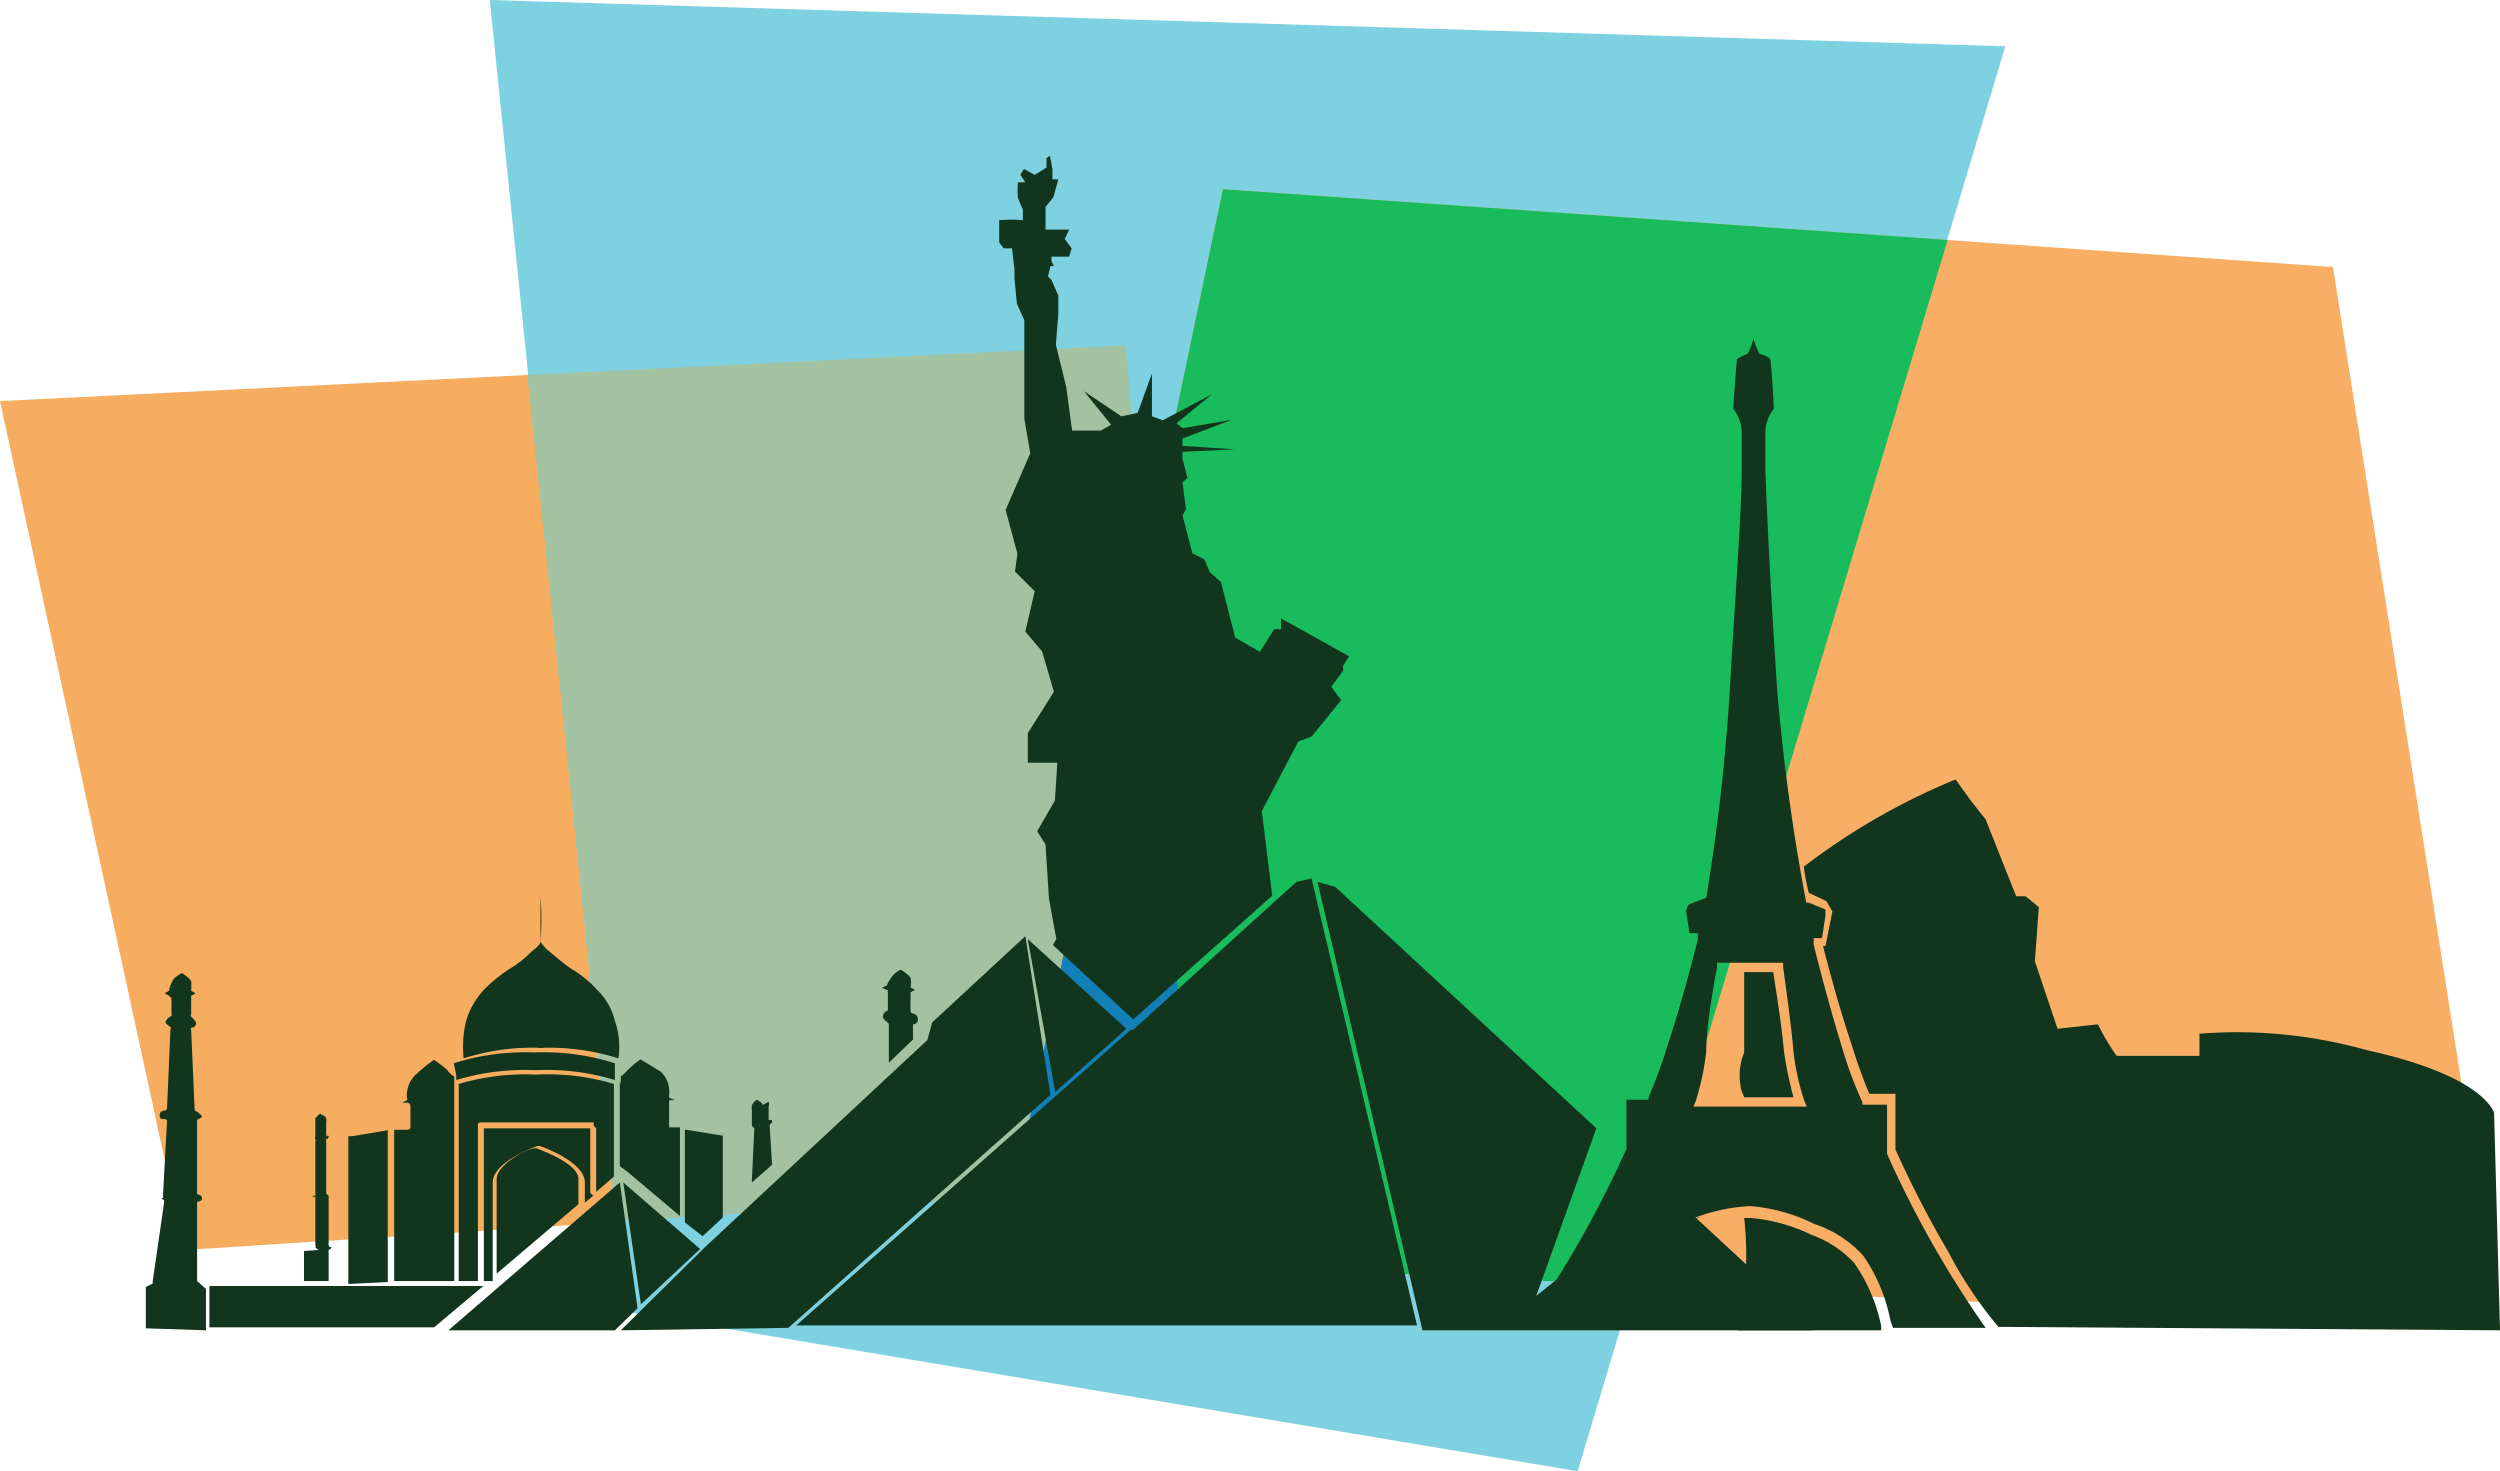
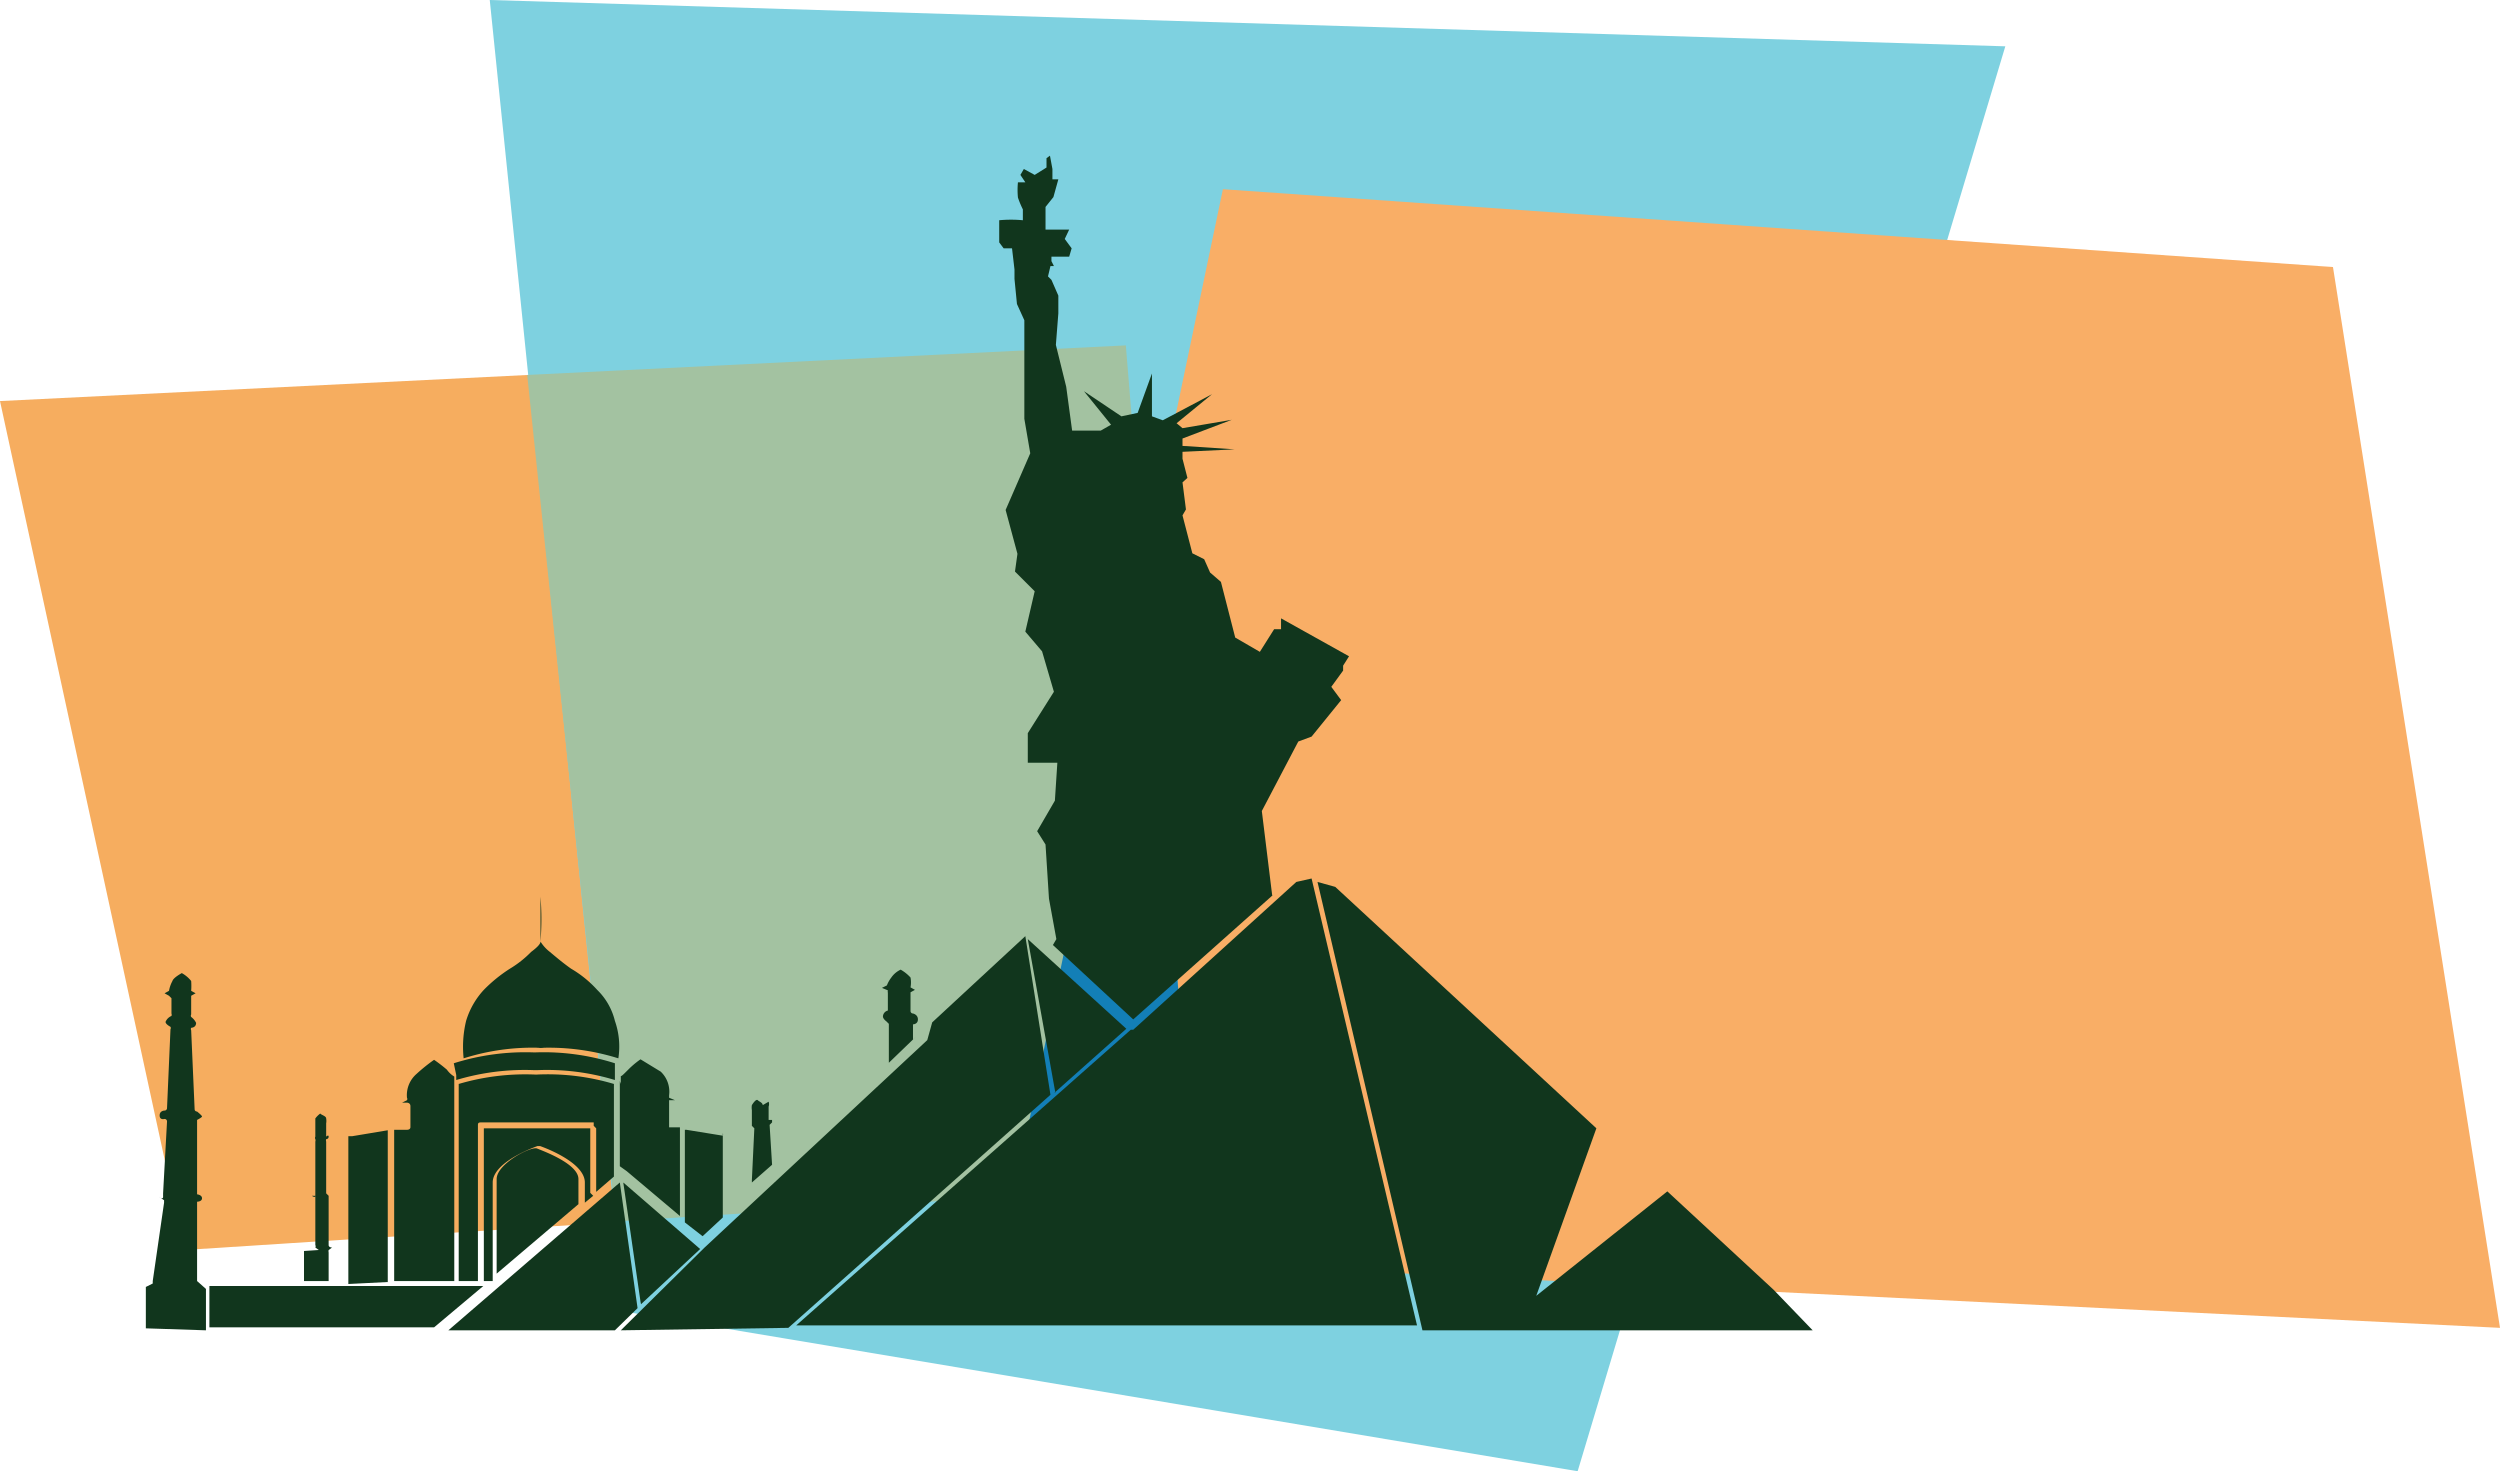
<svg xmlns="http://www.w3.org/2000/svg" viewBox="0 0 50.74 29.86">
  <defs>
    <style>.cls-1{fill:#f6ad5f;}.cls-1,.cls-2,.cls-3,.cls-4,.cls-5,.cls-6{fill-rule:evenodd;}.cls-2{fill:#7ed1e0;}.cls-3{fill:#f9ae66;}.cls-4{fill:#19bc5c;}.cls-5{fill:#a3c2a1;}.cls-6{fill:#137fb7;}.cls-7{fill:#11361d;}</style>
  </defs>
  <g id="Слой_2" data-name="Слой 2">
    <g id="Слой_1-2" data-name="Слой 1">
      <polygon class="cls-1" points="3.74 25.37 0 8.14 22.85 7.01 24.24 24.05 3.74 25.37 3.74 25.37" />
      <polygon class="cls-2" points="12.67 26.62 9.94 0 40.7 0.94 32.02 29.86 12.67 26.62 12.67 26.62" />
      <polygon class="cls-3" points="24.82 3.84 20.3 25.44 50.74 26.95 47.35 5.42 24.82 3.84 24.82 3.84" />
-       <polygon class="cls-4" points="39.53 4.87 33.14 26.09 20.3 25.44 24.82 3.84 39.53 4.87 39.53 4.87" />
      <polygon class="cls-5" points="12.5 24.79 10.7 7.61 22.85 7.01 24.24 24.05 12.5 24.79 12.5 24.79" />
      <polygon class="cls-6" points="23.21 11.52 24.24 24.05 20.57 24.29 23.21 11.52 23.21 11.52" />
      <path class="cls-7" d="M25.82,18.17l-.21-1.71.74-1.41.27-.1.6-.74-.2-.27.24-.33,0-.1.12-.19L26,12.55l0,.22-.14,0-.29.46-.5-.29-.29-1.13-.22-.19-.12-.27-.24-.12L24,10.46l.07-.12L24,9.79l.1-.09L24,9.31,24,9.17l1.06-.05L24,9.05V8.9l1-.38-1,.17-.12-.1L24.6,8l-1,.53-.22-.08V7.58l-.29.8-.33.07L22,7.94l.55.68-.21.12h-.58l-.12-.89L21.43,7l.05-.64,0-.36-.14-.32-.07-.07.05-.21.07,0-.05-.1,0-.09.36,0,.05-.17-.14-.19.09-.19-.48,0V4.2L21.38,4l.1-.36-.12,0,0-.21-.05-.27-.07.05,0,.19L21,3.55l-.22-.12-.07.12.1.15-.15,0a1.61,1.61,0,0,0,0,.31,1.94,1.94,0,0,0,.1.24l0,.22a2.57,2.57,0,0,0-.48,0l0,.19,0,.26.09.12.17,0,.05.43,0,.19.05.51.15.33,0,2,.12.7-.5,1.15.24.89-.05.36L21,12l-.19.82.34.4.24.82-.53.84,0,.6.22,0,.38,0-.05.77-.36.62.17.27.07,1.1.15.82-.07.12L23,20.69l2.83-2.52Z" />
-       <path class="cls-7" d="M38.18,27l0-.09a3.43,3.43,0,0,0-.55-1.28,2.2,2.2,0,0,0-.87-.57,3.53,3.53,0,0,0-1.22-.34h-.14a7.14,7.14,0,0,1,0,1.54c-.05,0-.09.05-.14.12V27Zm12.56,0-.12-4.41s-.17-.75-2.6-1.28a9.7,9.7,0,0,0-3.38-.33v.45s-1.68,0-1.68,0a4.51,4.51,0,0,1-.38-.64l-.82.09-.46-1.37.08-1.1-.27-.22-.19,0-.62-1.56L40,16.25l-.31-.43a13.45,13.45,0,0,0-3.08,1.77,4.94,4.94,0,0,0,.1.53l.36.17.12.21-.14.7H37c.17.67.36,1.34.58,2a10.52,10.52,0,0,0,.36,1h.53v1.13a21.76,21.76,0,0,0,1.08,2.09,8.31,8.31,0,0,0,.91,1.39l.1.12ZM35.4,19.73v1.63a1.23,1.23,0,0,0-.07.7c0,.07.05.14.07.21h1a8.22,8.22,0,0,1-.19-.91c-.05-.55-.14-1.1-.22-1.63Z" />
      <path class="cls-7" d="M18,20.21s0,0,0,0l0,0Zm-14.71,0,0,0,0,0Zm8.69,4V22.9H9.82V26h.09L10,26V24c0-.43.91-.74.91-.74h.05s.91.31.91.74v.41l.17-.14ZM6.17,25.39V26h.5l0-.58h0a.12.12,0,0,1,0-.05l.07-.05a0,0,0,0,0,0,0h0s-.07,0-.07-.05l0-1h0s0,0,0,0l0,0h0a.06.06,0,0,0,0,0,0,0,0,0,1-.05-.05l0-1.05h0a.08.08,0,0,1,0-.05s.05,0,.05-.05-.05,0-.05,0h0s0,0,0,0v-.22h0s0,0,0-.05l0,0,0,0s0,0,0,0a.3.3,0,0,0,0-.1c0-.05-.1-.07-.12-.1a.47.47,0,0,0-.1.1l0,.1h0s0,0,0,0l0,0,0,0h0s0,0,0,.05l0,.22h0s0,0,0,0,0,0,0,0a.05.05,0,0,0,0,.05.08.08,0,0,1,0,.05l0,1.05h0s0,0,0,.05-.07,0-.07,0h0l.07,0s0,0,0,0l0,1h0a.05.05,0,0,1,0,.05,0,0,0,0,0,0,0l.07.05Zm1.7.63,0-3.08-.72.12s0,0-.08,0l0,3Zm1.35-4,0-.05,0,0v-.12a.5.5,0,0,1-.15-.14,3,3,0,0,0-.26-.2h0a3.47,3.47,0,0,0-.36.29.57.57,0,0,0-.19.48.05.05,0,0,1,0,.05l-.1.05h.1s.07,0,.07.07h0v.43s0,.05-.07.05H8L8,26H9.22V22Zm6.26.41c0-.05-.07-.07-.1-.1s-.09.05-.12.1a.3.3,0,0,0,0,.1.07.07,0,0,1,0,0l-.05,0,.05,0s0,0,0,.05h0v.22a.07.07,0,0,1,0,0h0s0,0,0,0,0,.05,0,.05l.05.05-.05,1.05a0,0,0,0,1,0,.05s0,0,0,0h0l0,0h0l.41-.36-.05-.81.05-.05s0,0,0-.05l-.07,0s0,0,0,0h0v-.22s0,0,0-.05h0l0,0,0,0s0,0,0,0h0a.15.15,0,0,0,0-.1Zm-1.58.5,0,1.88.36.28.41-.38V23a.06.06,0,0,1,0,.05v0l-.74-.12Zm-2.16,1c0-.31-.72-.57-.84-.62s-.82.31-.82.62v1.92l1.66-1.41V24Zm-.84-2.66a4.72,4.72,0,0,1,1.65.21,1.57,1.57,0,0,0-.07-.76,1.31,1.31,0,0,0-.36-.63,2.22,2.22,0,0,0-.53-.43c-.17-.12-.31-.24-.43-.34a.79.79,0,0,1-.19-.21c0-.1,0-.82,0-.91l0-.1,0,.1a5.62,5.62,0,0,1,0,.91h0c0,.05-.07.12-.19.21a2.14,2.14,0,0,1-.43.34,3,3,0,0,0-.53.43,1.61,1.61,0,0,0-.36.63,2.24,2.24,0,0,0-.05.76,4.61,4.61,0,0,1,1.64-.21Zm1.68.67,0,0,0,.05v1.68h0l.14.1,1.08.91,0-1.8h-.22a0,0,0,0,1,0-.05h0v-.43c0-.05,0-.07,0-.07h.12l-.12-.05a0,0,0,0,1,0-.05h0a.56.56,0,0,0-.17-.48L13,21.5h0s-.12.08-.24.2-.14.14-.16.14V22Zm-1.68-.22a4.74,4.74,0,0,1,1.58.2v-.1h0l0-.24a4.77,4.77,0,0,0-1.63-.22v0a4.82,4.82,0,0,0-1.64.22l.05.24h0v.1a4.83,4.83,0,0,1,1.59-.2Zm7.63-.62v-.26s0-.05,0-.05.1,0,.1-.1-.1-.12-.1-.12a.05.05,0,0,1-.05-.05h0v-.33s0,0,0-.05h0l.09-.05-.09-.05s0,0,0,0h0a.54.54,0,0,0,0-.2.81.81,0,0,0-.2-.16.47.47,0,0,0-.19.16A.65.65,0,0,0,18,20a.06.06,0,0,1,0,0l-.1.05.12.05a.12.12,0,0,0,0,.05h0v0l0,.31s0,.05,0,.05h0a.13.13,0,0,0-.1.12c0,.05.07.1.07.1a0,0,0,0,1,.05.05h0l0,.79.55-.53Zm-14.28,5,0,.84H8.81l1-.84H4.25ZM4.18,27l0-.84L4,26S4,26,4,26l0-1.56s0-.05,0-.05.1,0,.1-.07S4,24.24,4,24.24a0,0,0,0,1,0,0h0l0-1.46s0-.05,0-.05.1-.05.1-.07-.1-.1-.1-.1-.05,0-.05-.05h0l-.07-1.6a.05.05,0,0,1,0-.05s.1,0,.1-.1a.33.33,0,0,0-.1-.12.05.05,0,0,1,0-.05h0v-.33s0,0,0-.05h0l.09-.05-.09-.05s0,0,0,0h0a1.32,1.32,0,0,0,0-.2.64.64,0,0,0-.19-.16s-.17.09-.19.16a.65.65,0,0,0-.07.2s0,0,0,0l-.09.05.09.05.05.05h0l0,0v.31a.07.07,0,0,1,0,.05h0a.22.22,0,0,0-.12.12c0,.05.1.1.1.1a.05.05,0,0,1,0,.05h0l-.07,1.6a.05.05,0,0,1-.05.05s-.1,0-.1.1.1.07.1.07a.05.05,0,0,1,.05.05h0l-.08,1.46s0,0,0,.07-.08,0-.08,0,.1.07.1.07,0,0,0,.05h0L3.1,26s0,.05,0,.05h0l-.14.07,0,.84Zm7.92-4.1v1.29l.36-.31,0,0V22a4.7,4.7,0,0,0-1.58-.19v0A4.77,4.77,0,0,0,9.31,22v4H9.7V22.85c0-.05,0-.07.07-.07h2.28s0,0,0,.07Z" />
      <path class="cls-7" d="M12.48,27l.46-.45L12.58,24,9.1,27Zm.53-.53,1.2-1.12L12.65,24,13,26.42ZM26.74,17.9,28.87,27h7.92L36,26.18l-2.16-2L31.18,26.3l1.22-3.4L27.1,18l-.36-.1ZM23,20.9h0l-.05,0h0l-6.79,6h12.6l-2.14-9.07-.31.07L23,20.9Zm-7,6.05,5.32-4.73L20.81,19h0l-1.89,1.75-.1.36v0h0L14.3,25.32h0L12.6,27Zm5.4-4.77,1.46-1.3-2-1.82.56,3.12Z" />
-       <path class="cls-7" d="M34.22,24.79a3.59,3.59,0,0,1,1.3-.31,3.51,3.51,0,0,1,1.3.36,2.32,2.32,0,0,1,1,.65,3.48,3.48,0,0,1,.55,1.32h0l.05.14H40.3a21.11,21.11,0,0,1-2-3.53v-1H37.8l0-.05a7.85,7.85,0,0,1-.41-1.1c-.31-1-.58-2.09-.58-2.11l0-.12h.17l.07-.46,0-.12-.34-.14-.05,0,0,0A41.5,41.5,0,0,1,36.07,14c-.12-1.78-.21-3.55-.24-4.49,0-.38,0-.62,0-.7A.79.79,0,0,1,36,8.3c0-.16-.05-.93-.07-1s-.22-.12-.22-.12l0,0,0,0a1.43,1.43,0,0,1-.12-.31v0a1.43,1.43,0,0,1-.12.31l0,0,0,0s-.22.09-.22.12-.07.84-.07,1a.79.79,0,0,1,.17.48c0,.08,0,.32,0,.7,0,.94-.14,2.71-.24,4.49a41,41,0,0,1-.48,4.25l0,0,0,0-.36.14-.05.12.07.46h.17l0,.12s-.28,1.15-.6,2.11a10.36,10.36,0,0,1-.4,1.1l0,.05h-.45v1a21.88,21.88,0,0,1-2,3.53h2a4.83,4.83,0,0,1,.29-.86,2.09,2.09,0,0,1,.31-.6,2.3,2.3,0,0,1,.93-.7Zm.72-5.25h1.25l0,.09s.16,1.11.21,1.71a4.88,4.88,0,0,0,.22,1l.05.12H34.37l.05-.12a5.38,5.38,0,0,0,.21-1c0-.6.22-1.71.22-1.71l0-.09Z" />
    </g>
  </g>
</svg>